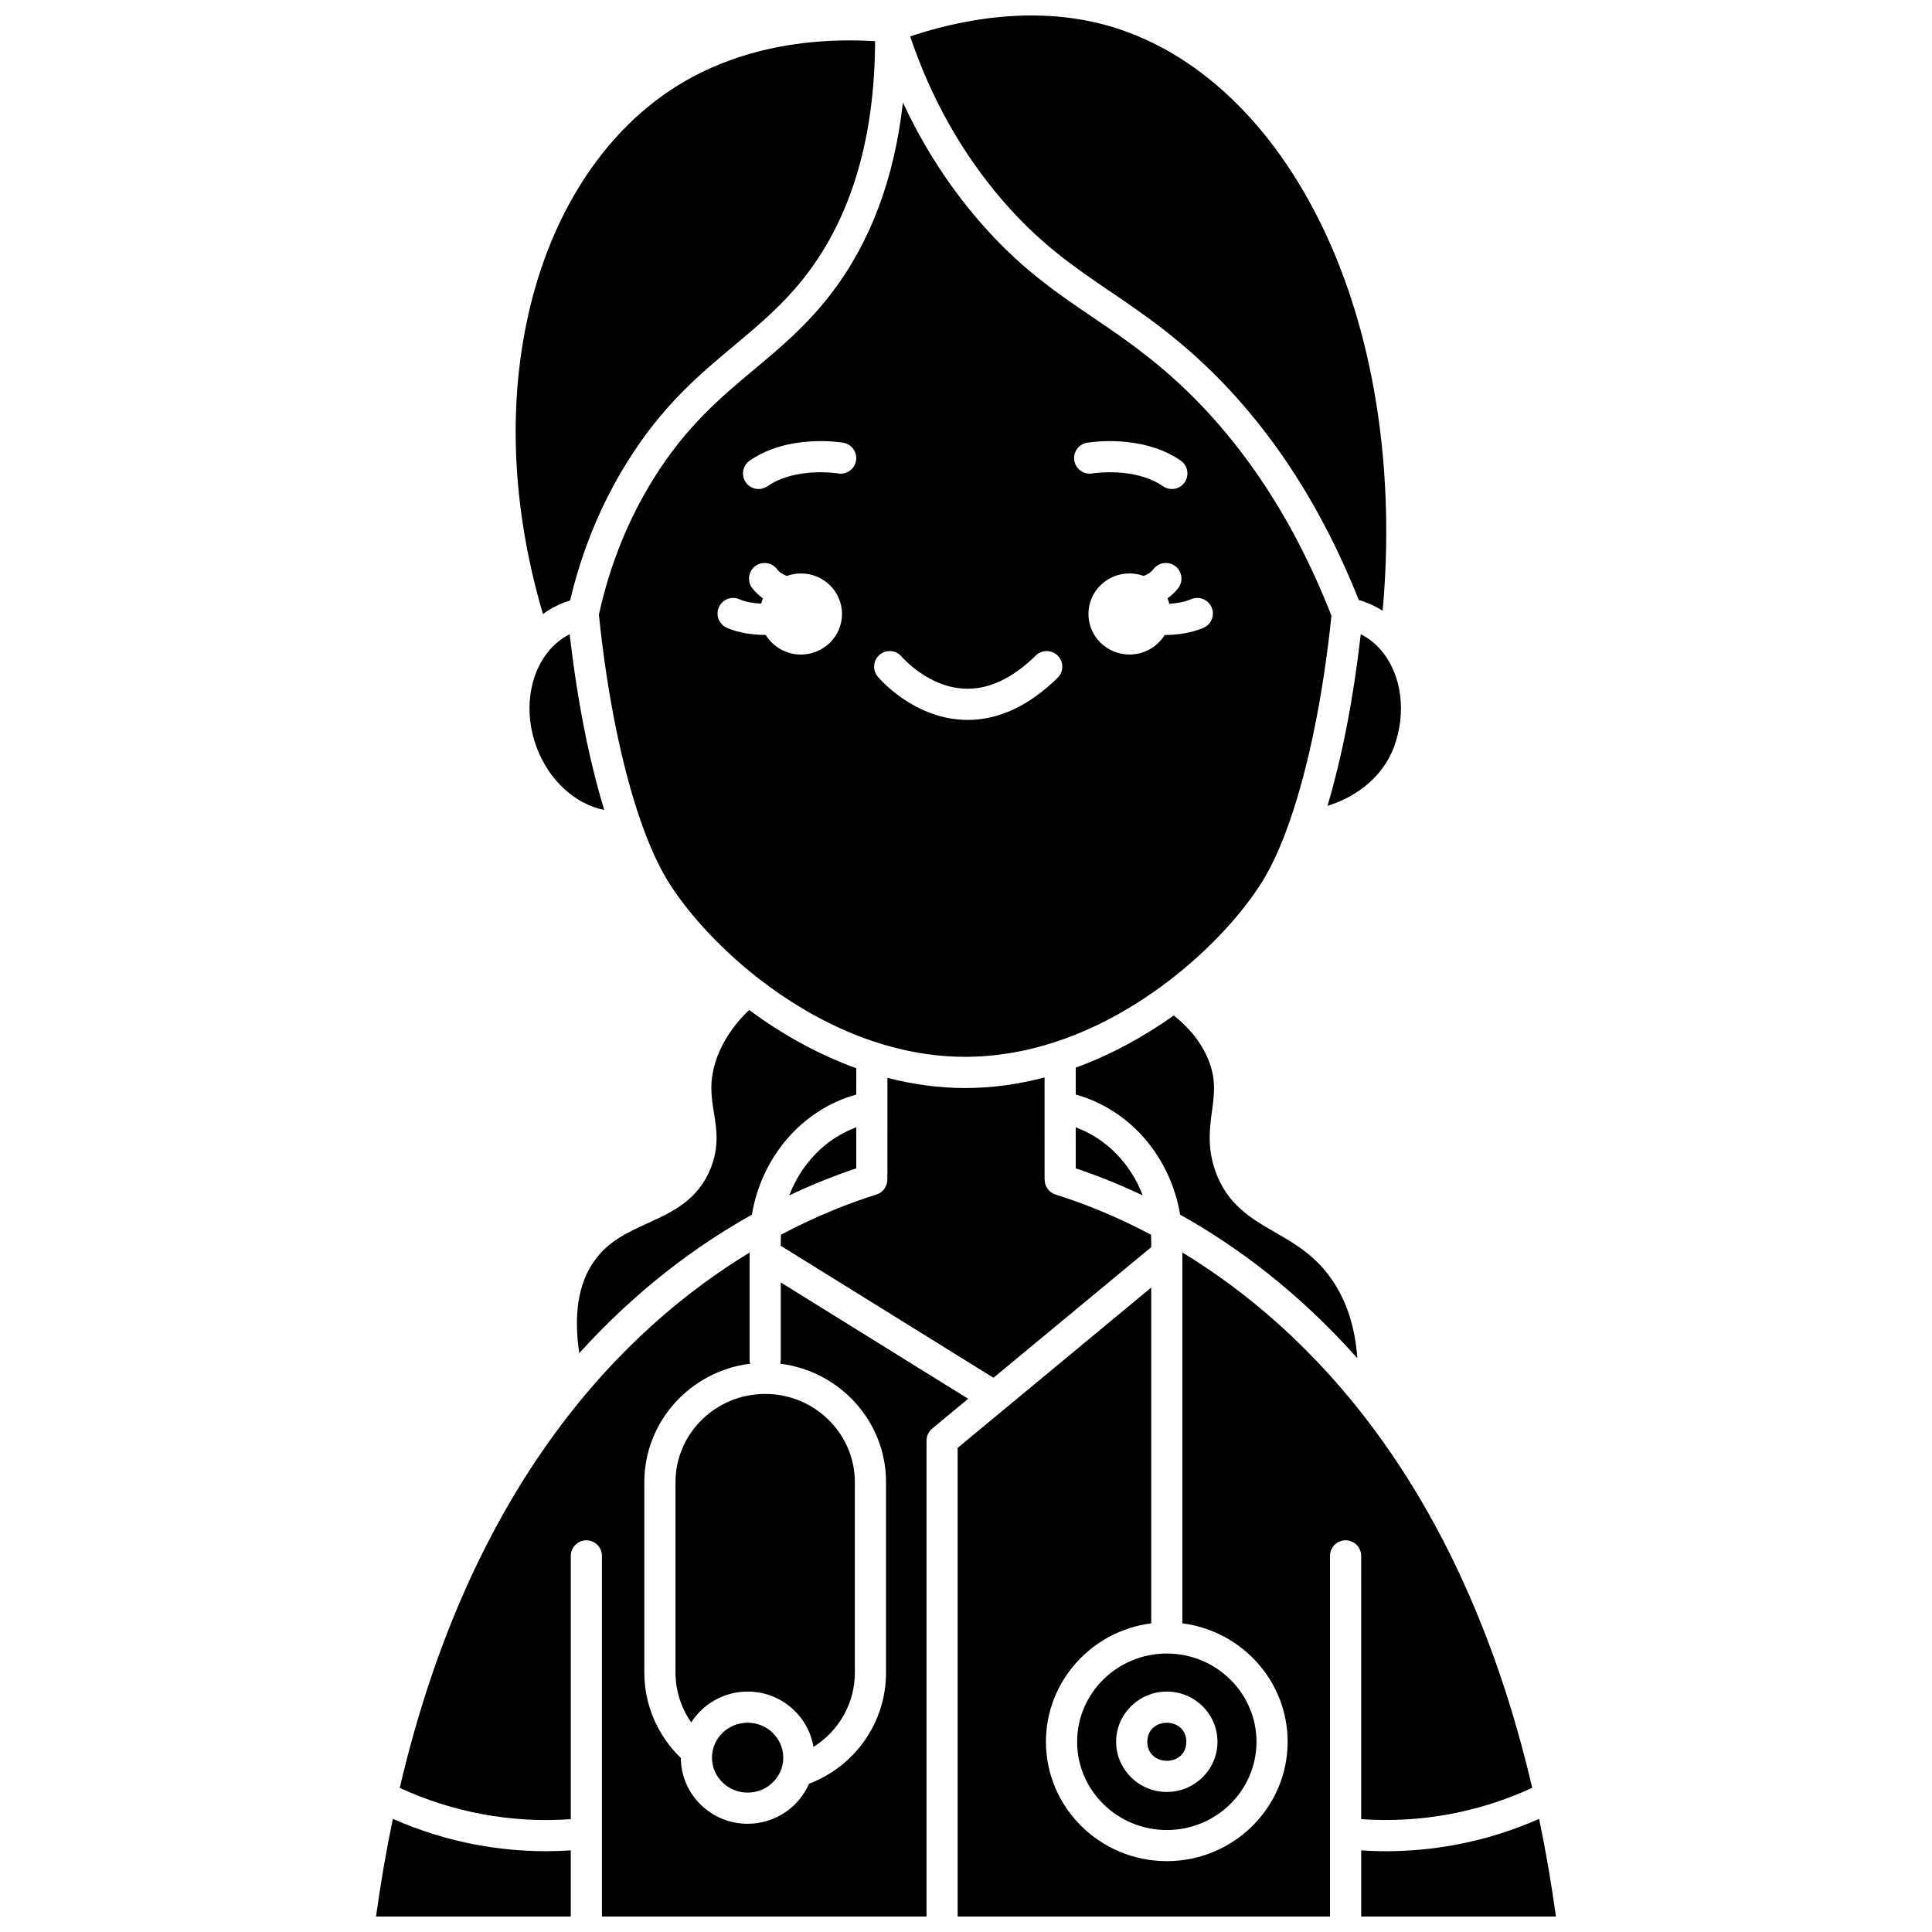
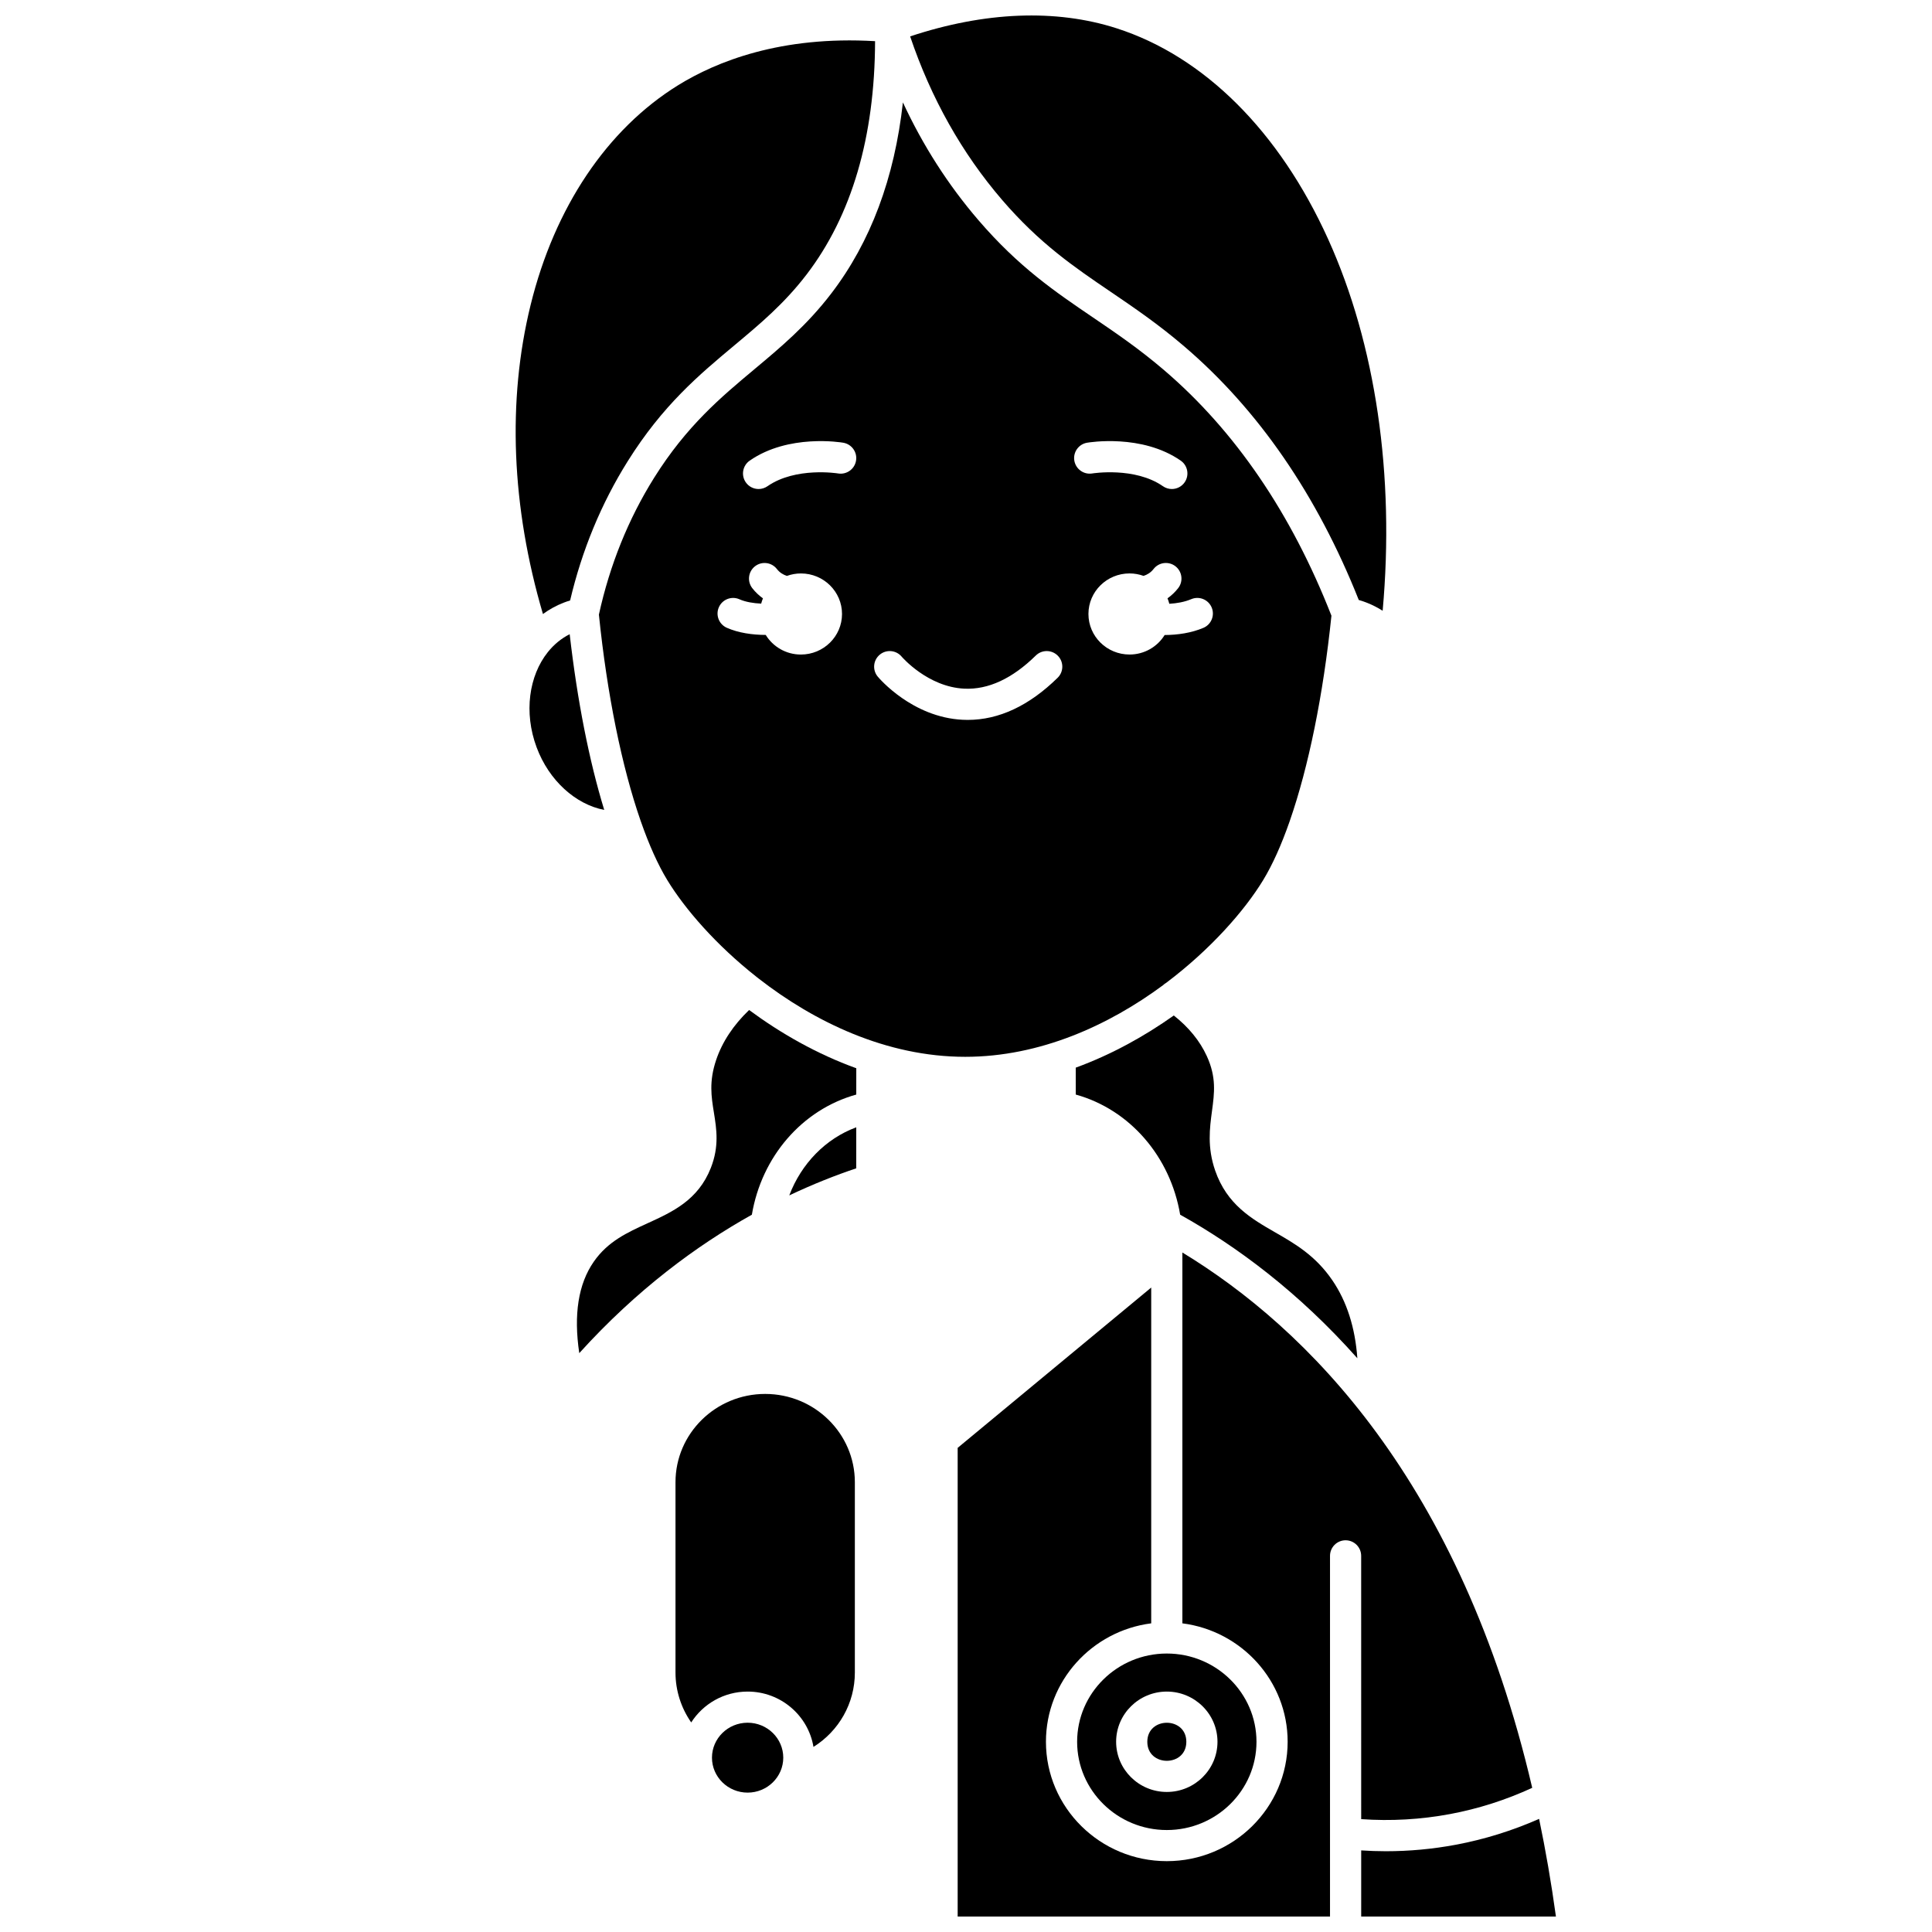
<svg xmlns="http://www.w3.org/2000/svg" width="800px" height="800px" version="1.1" viewBox="144 144 512 512">
  <defs>
    <clipPath id="e">
      <path d="m385 148.09h127v157.91h-127z" />
    </clipPath>
    <clipPath id="d">
      <path d="m397 475h154v176.9h-154z" />
    </clipPath>
    <clipPath id="c">
-       <path d="m249 475h152v176.9h-152z" />
-     </clipPath>
+       </clipPath>
    <clipPath id="b">
-       <path d="m243 626h53v25.902h-53z" />
-     </clipPath>
+       </clipPath>
    <clipPath id="a">
      <path d="m504 626h53v25.902h-53z" />
    </clipPath>
  </defs>
  <g clip-path="url(#e)">
    <path d="m438.32 221.32c6.164 4.188 12.539 8.516 19.465 14.43 19.664 16.793 35.234 39.41 46.305 67.254 0.715 0.203 1.441 0.449 2.168 0.734 1.469 0.578 2.856 1.293 4.16 2.117 3.234-35.875-1.816-70.582-14.457-98.5-12.934-28.562-32.844-48.402-56.066-55.863-16.086-5.168-34.926-4.41-54.699 2.152 5.531 16.375 13.715 30.938 24.371 43.332 9.953 11.574 19.086 17.777 28.754 24.344z" />
  </g>
  <path d="m429.45 605.59c0 12.895 10.66 23.387 23.766 23.387s23.766-10.492 23.766-23.387c0-12.895-10.66-23.387-23.766-23.387s-23.766 10.488-23.766 23.387zm23.766-13.305c7.406 0 13.43 5.969 13.43 13.301 0 7.336-6.023 13.301-13.43 13.301s-13.43-5.969-13.43-13.301 6.027-13.301 13.43-13.301z" />
-   <path d="m429.08 442.75 0.004 10.871c5.398 1.812 11.379 4.152 17.75 7.172-3.203-8.398-9.605-15.031-17.754-18.043z" />
  <path d="m503.71 503.95c-0.578-8.109-2.785-15.027-6.613-20.645-4.481-6.566-9.902-9.688-15.148-12.707-6.281-3.613-12.777-7.352-15.91-16.367-2.141-6.164-1.457-11.273-0.852-15.777 0.645-4.812 1.203-8.973-1.375-14.594-1.848-4.023-4.789-7.625-8.742-10.746-7.758 5.496-16.516 10.363-25.988 13.824l0.004 7.129c14.375 3.996 25.078 16.473 27.668 31.836 14.961 8.352 31.348 20.477 46.957 38.047z" />
-   <path d="m513.38 342.06c3.445-9.246 2.019-18.953-2.922-25.184-0.027-0.031-0.051-0.066-0.078-0.098-1.582-1.965-3.512-3.578-5.762-4.707-1.965 17.172-5 32.691-8.824 45.48 8.27-2.523 14.863-8.188 17.586-15.492z" />
  <path d="m458.39 605.59c0 6.723-10.34 6.723-10.34 0 0-6.723 10.34-6.723 10.34 0" />
  <path d="m332.68 609.8c0 5.109 4.238 9.262 9.449 9.262 5.211 0 9.445-4.156 9.445-9.262 0-5.109-4.238-9.262-9.445-9.262-5.211 0-9.449 4.156-9.449 9.262z" />
  <path d="m359.58 606.95c6.731-4.215 10.965-11.547 10.965-19.711v-50.445c0-12.895-10.66-23.387-23.766-23.387-13.105 0-23.766 10.492-23.766 23.387v50.449c0 4.769 1.48 9.363 4.164 13.219 3.141-4.902 8.66-8.176 14.953-8.176 8.777-0.004 16.066 6.359 17.449 14.664z" />
  <path d="m370.91 453.62 0.004-10.871c-8.145 3.012-14.551 9.645-17.754 18.047 6.371-3.027 12.352-5.367 17.75-7.176z" />
  <path d="m370.92 434.07 0.004-6.977c-10.457-3.769-20.047-9.262-28.402-15.43-4.18 4.008-7.125 8.453-8.742 13.258-1.914 5.691-1.273 9.676-0.594 13.891 0.711 4.414 1.441 8.977-0.812 14.703-3.367 8.543-10.176 11.652-16.762 14.66-5.406 2.469-10.516 4.801-14.258 10.188-4.094 5.887-5.371 14.02-3.84 24.23 15.242-16.84 31.164-28.547 45.738-36.684 2.586-15.367 13.293-27.844 27.668-31.84z" />
-   <path d="m449.09 474.5v-1.367c0-0.645-0.023-1.285-0.059-1.922-9.742-5.164-18.477-8.508-25.309-10.648-1.766-0.555-2.875-2.184-2.875-3.938h-0.02l-0.008-27.09c-6.746 1.777-13.781 2.805-21.023 2.805-7.098 0-13.996-0.988-20.617-2.703l-0.004 7.793v0.07l-0.008 19.121h-0.02c0 1.758-1.109 3.387-2.875 3.938-6.832 2.141-15.566 5.488-25.309 10.648-0.035 0.637-0.059 1.277-0.059 1.922v1.012l56.375 34.984z" />
  <path d="m294.97 312.07c-2.254 1.137-4.191 2.754-5.773 4.727-0.008 0.012-0.02 0.023-0.027 0.035-4.973 6.231-6.414 15.961-2.957 25.23 3.281 8.805 10.328 15.109 17.914 16.574-3.981-12.988-7.133-28.902-9.156-46.566z" />
  <path d="m293.34 303.73c0.559-0.219 1.141-0.418 1.746-0.598 3.137-13.312 8.258-25.707 15.25-36.875 9.32-14.895 18.977-22.957 28.312-30.758 6.773-5.66 13.172-11.004 19.098-18.742 11.98-15.648 18.074-36.449 18.16-61.844-24.984-1.48-42.086 5.418-52.18 11.664-18.855 11.668-32.742 32.355-39.109 58.25-6.231 25.34-5.082 53.527 3.269 81.895 1.664-1.207 3.484-2.219 5.453-2.992z" />
  <path d="m343.94 241.84c-8.84 7.387-17.98 15.02-26.605 28.801-6.828 10.91-11.738 23.102-14.621 36.234 2.168 21.195 6.086 40.32 11.031 54.57 0.043 0.113 0.086 0.223 0.121 0.34 2.152 6.144 4.492 11.375 6.969 15.445 4.66 7.656 12.93 17.211 23.699 25.691 0.184 0.121 0.355 0.258 0.52 0.41 14.629 11.391 33.773 20.738 54.742 20.738 19.879 0 38.113-8.398 52.418-18.977 0.262-0.258 0.551-0.465 0.859-0.645 11.738-8.844 20.742-19.098 25.684-27.219 2.473-4.062 4.809-9.281 6.957-15.41 0.035-0.121 0.078-0.234 0.121-0.352 4.926-14.188 8.832-33.211 11.008-54.297-10.598-27.098-25.539-49.02-44.43-65.148-6.578-5.617-12.762-9.816-18.742-13.879-10.137-6.883-19.711-13.387-30.379-25.797-8.008-9.312-14.703-19.758-20.012-31.203-2.219 20.062-8.574 37.039-18.984 50.633-6.477 8.469-13.531 14.363-20.355 20.062zm12.305 75.621c-3.957 0-7.41-2.086-9.32-5.199-3.555-0.004-7.242-0.543-10.305-1.891-2.086-0.918-3.035-3.359-2.113-5.445 0.918-2.086 3.359-3.035 5.445-2.113 1.645 0.723 3.703 1.059 5.769 1.152 0.129-0.477 0.277-0.945 0.469-1.395-1.047-0.75-2-1.637-2.828-2.703-1.402-1.801-1.078-4.394 0.723-5.797 1.797-1.402 4.394-1.078 5.797 0.723 0.75 0.965 1.672 1.512 2.656 1.828 1.16-0.414 2.406-0.652 3.711-0.652 6.019 0 10.895 4.812 10.895 10.746-0.004 5.934-4.883 10.746-10.898 10.746zm103.45-14.676c2.102-0.891 4.523 0.098 5.41 2.195 0.887 2.102-0.098 4.523-2.195 5.41-3.156 1.336-6.793 1.883-10.266 1.898-1.914 3.094-5.356 5.168-9.301 5.168-6.019 0-10.895-4.812-10.895-10.746s4.879-10.746 10.895-10.746c1.305 0 2.551 0.238 3.711 0.652 0.984-0.316 1.906-0.863 2.656-1.828 1.402-1.801 3.996-2.121 5.797-0.723 1.801 1.402 2.125 3.996 0.723 5.797-0.828 1.062-1.781 1.953-2.828 2.703 0.195 0.465 0.352 0.949 0.48 1.445 1.992-0.113 4.031-0.473 5.812-1.227zm-27.617-41.457c0.59-0.102 14.551-2.398 24.828 4.746 1.871 1.301 2.336 3.875 1.035 5.746-0.801 1.152-2.086 1.773-3.394 1.773-0.812 0-1.633-0.238-2.352-0.738-7.465-5.191-18.617-3.406-18.727-3.387-2.246 0.375-4.375-1.141-4.758-3.383-0.379-2.242 1.125-4.371 3.367-4.758zm-54.938 56.172c1.746-1.457 4.344-1.227 5.809 0.516 0.066 0.082 6.91 8.039 16.621 8.488 6.336 0.289 12.695-2.66 18.93-8.781 1.629-1.598 4.238-1.574 5.84 0.055 1.598 1.629 1.574 4.242-0.055 5.84-7.555 7.414-15.562 11.164-23.828 11.164-0.457 0-0.914-0.012-1.371-0.035-13.352-0.668-22.105-10.996-22.473-11.434-1.461-1.746-1.223-4.352 0.527-5.812zm-6.285-51.402c-0.387 2.246-2.519 3.75-4.762 3.371-0.109-0.02-11.242-1.801-18.707 3.387-0.719 0.5-1.539 0.738-2.352 0.738-1.309 0-2.594-0.621-3.394-1.773-1.301-1.871-0.84-4.445 1.035-5.746 10.277-7.144 24.223-4.848 24.809-4.746 2.25 0.391 3.758 2.523 3.371 4.769z" />
  <g clip-path="url(#d)">
    <path d="m504.73 626.09c7.891 0.555 15.797 0.105 23.551-1.344 7.519-1.41 14.832-3.746 21.773-6.957-18.988-81.336-59.789-121.86-92.711-141.86v98.273c15.715 2.008 27.898 15.309 27.898 31.375 0 17.449-14.367 31.648-32.027 31.648s-32.027-14.195-32.027-31.648c0-16.066 12.184-29.367 27.898-31.375v-88.988l-51.293 42.484v124.2h98.676v-95.578c0-2.281 1.848-4.129 4.129-4.129s4.129 1.848 4.129 4.129z" />
  </g>
  <g clip-path="url(#c)">
    <path d="m350.91 483.86v20.531c0 0.348-0.055 0.68-0.137 1.004 15.781 1.949 28.035 15.277 28.035 31.391v50.449c0 13.188-8.125 24.781-20.414 29.484-2.719 6.231-8.98 10.602-16.262 10.602-9.734 0-17.652-7.812-17.703-17.434-6.168-5.941-9.676-14.082-9.676-22.652v-50.445c0-16.113 12.254-29.441 28.035-31.391-0.082-0.324-0.137-0.656-0.137-1.004v-28.457c-32.922 19.988-73.723 60.52-92.711 141.86 6.945 3.215 14.254 5.551 21.773 6.957 7.754 1.453 15.66 1.898 23.551 1.344v-69.77c0-2.281 1.848-4.129 4.129-4.129s4.129 1.848 4.129 4.129v95.578h86.016l0.004-126.14c0-1.23 0.547-2.394 1.496-3.18l9.539-7.898z" />
  </g>
  <g clip-path="url(#b)">
    <path d="m270.19 632.87c-7.606-1.422-15.004-3.734-22.078-6.856-1.715 8.227-3.211 16.848-4.461 25.891h51.609v-17.535c-2.176 0.141-4.352 0.219-6.527 0.219-6.219 0-12.426-0.574-18.543-1.719z" />
  </g>
  <g clip-path="url(#a)">
    <path d="m551.88 626.02c-7.074 3.121-14.473 5.43-22.078 6.856-6.117 1.145-12.324 1.719-18.543 1.719-2.176 0-4.352-0.078-6.527-0.219v17.535h51.609c-1.246-9.047-2.746-17.664-4.461-25.891z" />
  </g>
</svg>